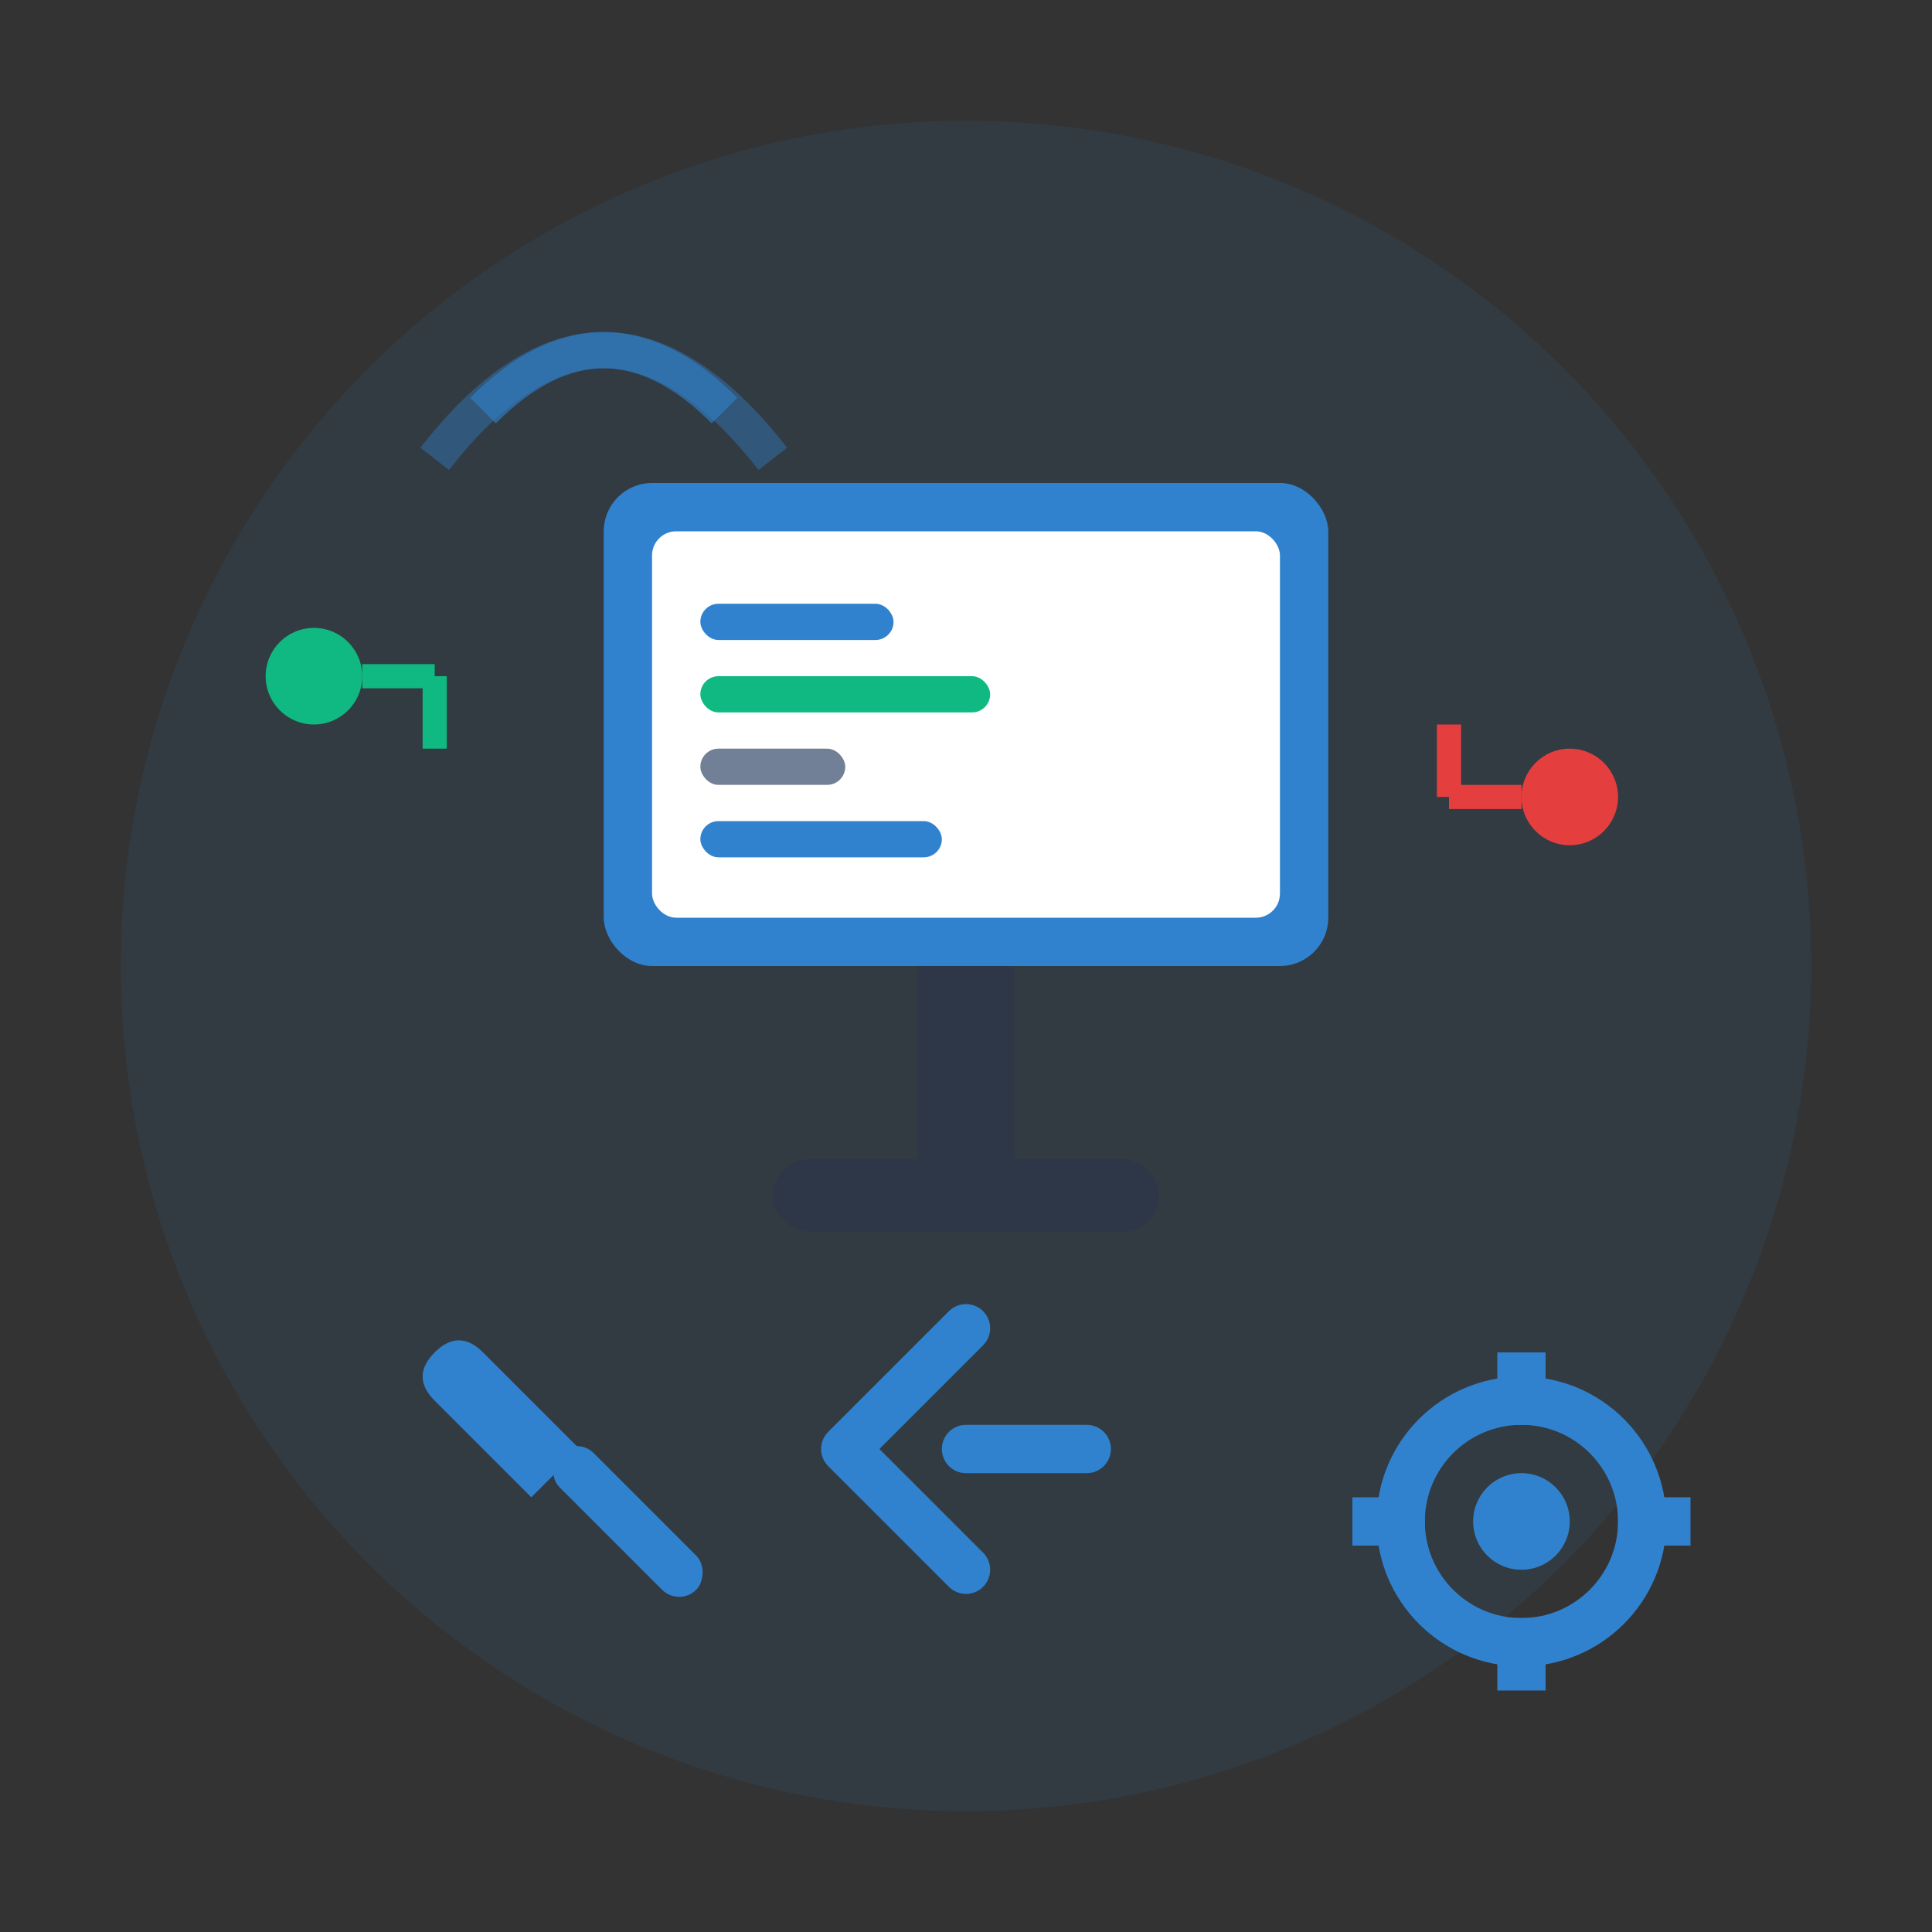
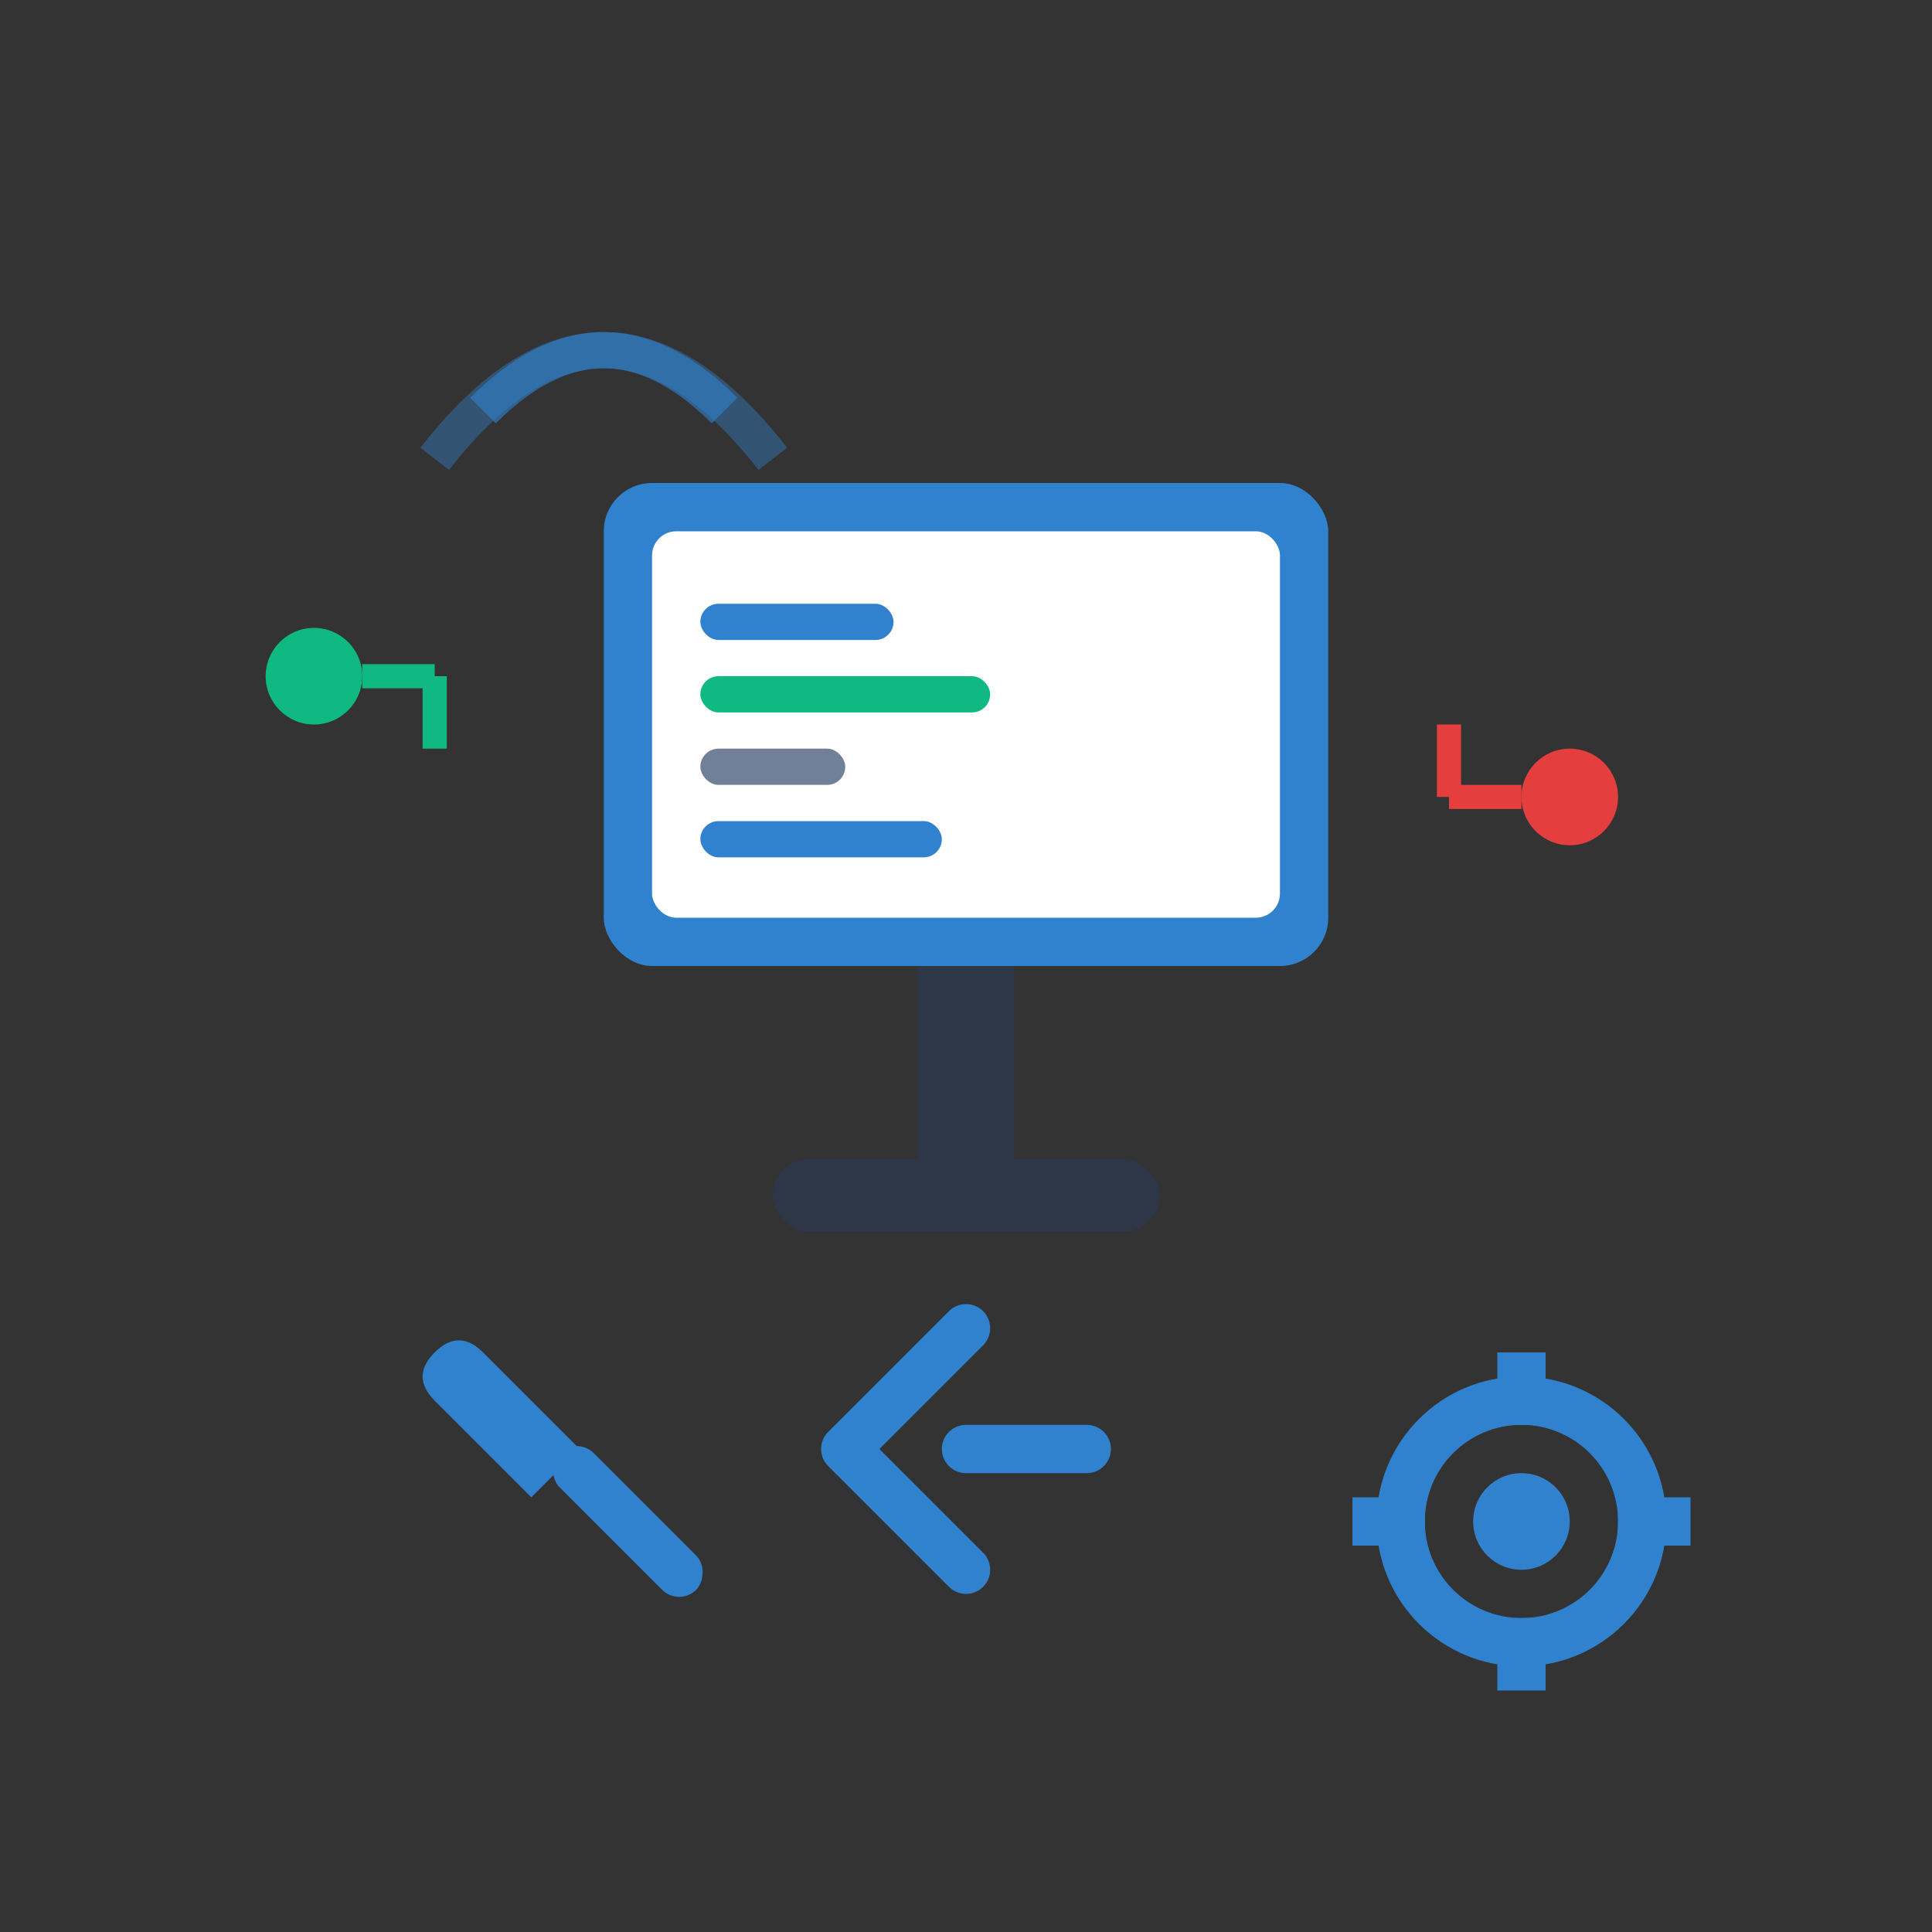
<svg xmlns="http://www.w3.org/2000/svg" width="80" height="80" viewBox="0 0 80 80" fill="none">
  <rect x="0" y="0" width="80" height="80" fill="#333333" stroke="none" />
-   <circle cx="40" cy="40" r="35" fill="#3182CE" opacity="0.1" />
  <rect x="25" y="20" width="30" height="20" rx="2" fill="#3182CE" />
  <rect x="27" y="22" width="26" height="16" rx="1" fill="white" />
  <rect x="38" y="40" width="4" height="8" fill="#2D3748" />
  <rect x="32" y="48" width="16" height="3" rx="1.5" fill="#2D3748" />
  <rect x="29" y="25" width="8" height="1.5" rx="0.75" fill="#3182CE" />
  <rect x="29" y="28" width="12" height="1.5" rx="0.75" fill="#10B981" />
  <rect x="29" y="31" width="6" height="1.5" rx="0.75" fill="#718096" />
  <rect x="29" y="34" width="10" height="1.5" rx="0.75" fill="#3182CE" />
  <g transform="translate(15, 55)">
    <path d="M3 3 L7 7 L9 5 L5 1 Q4 0 3 1 Q2 2 3 3 Z" fill="#3182CE" />
    <rect x="7" y="7" width="8" height="2" rx="1" fill="#3182CE" transform="rotate(45 11 8)" />
  </g>
  <g transform="translate(55, 55)">
    <circle cx="8" cy="8" r="5" fill="none" stroke="#3182CE" stroke-width="2" />
    <circle cx="8" cy="8" r="2" fill="#3182CE" />
    <rect x="7" y="1" width="2" height="3" fill="#3182CE" />
    <rect x="7" y="12" width="2" height="3" fill="#3182CE" />
    <rect x="1" y="7" width="3" height="2" fill="#3182CE" />
    <rect x="12" y="7" width="3" height="2" fill="#3182CE" />
  </g>
  <g transform="translate(10, 25)">
    <circle cx="3" cy="3" r="2" fill="#10B981" />
    <line x1="5" y1="3" x2="8" y2="3" stroke="#10B981" stroke-width="1" />
    <line x1="8" y1="3" x2="8" y2="6" stroke="#10B981" stroke-width="1" />
  </g>
  <g transform="translate(62, 30)">
    <circle cx="3" cy="3" r="2" fill="#E53E3E" />
    <line x1="1" y1="3" x2="-2" y2="3" stroke="#E53E3E" stroke-width="1" />
    <line x1="-2" y1="3" x2="-2" y2="0" stroke="#E53E3E" stroke-width="1" />
  </g>
  <path d="M40 55 L35 60 L40 65 M40 60 L45 60" stroke="#3182CE" stroke-width="2" fill="none" stroke-linecap="round" stroke-linejoin="round" />
  <g transform="translate(20, 12)">
    <path d="M0 5 Q5 0 10 5" stroke="#3182CE" stroke-width="1.5" fill="none" opacity="0.6" />
    <path d="M-2 7 Q5 -2 12 7" stroke="#3182CE" stroke-width="1.5" fill="none" opacity="0.4" />
  </g>
</svg>